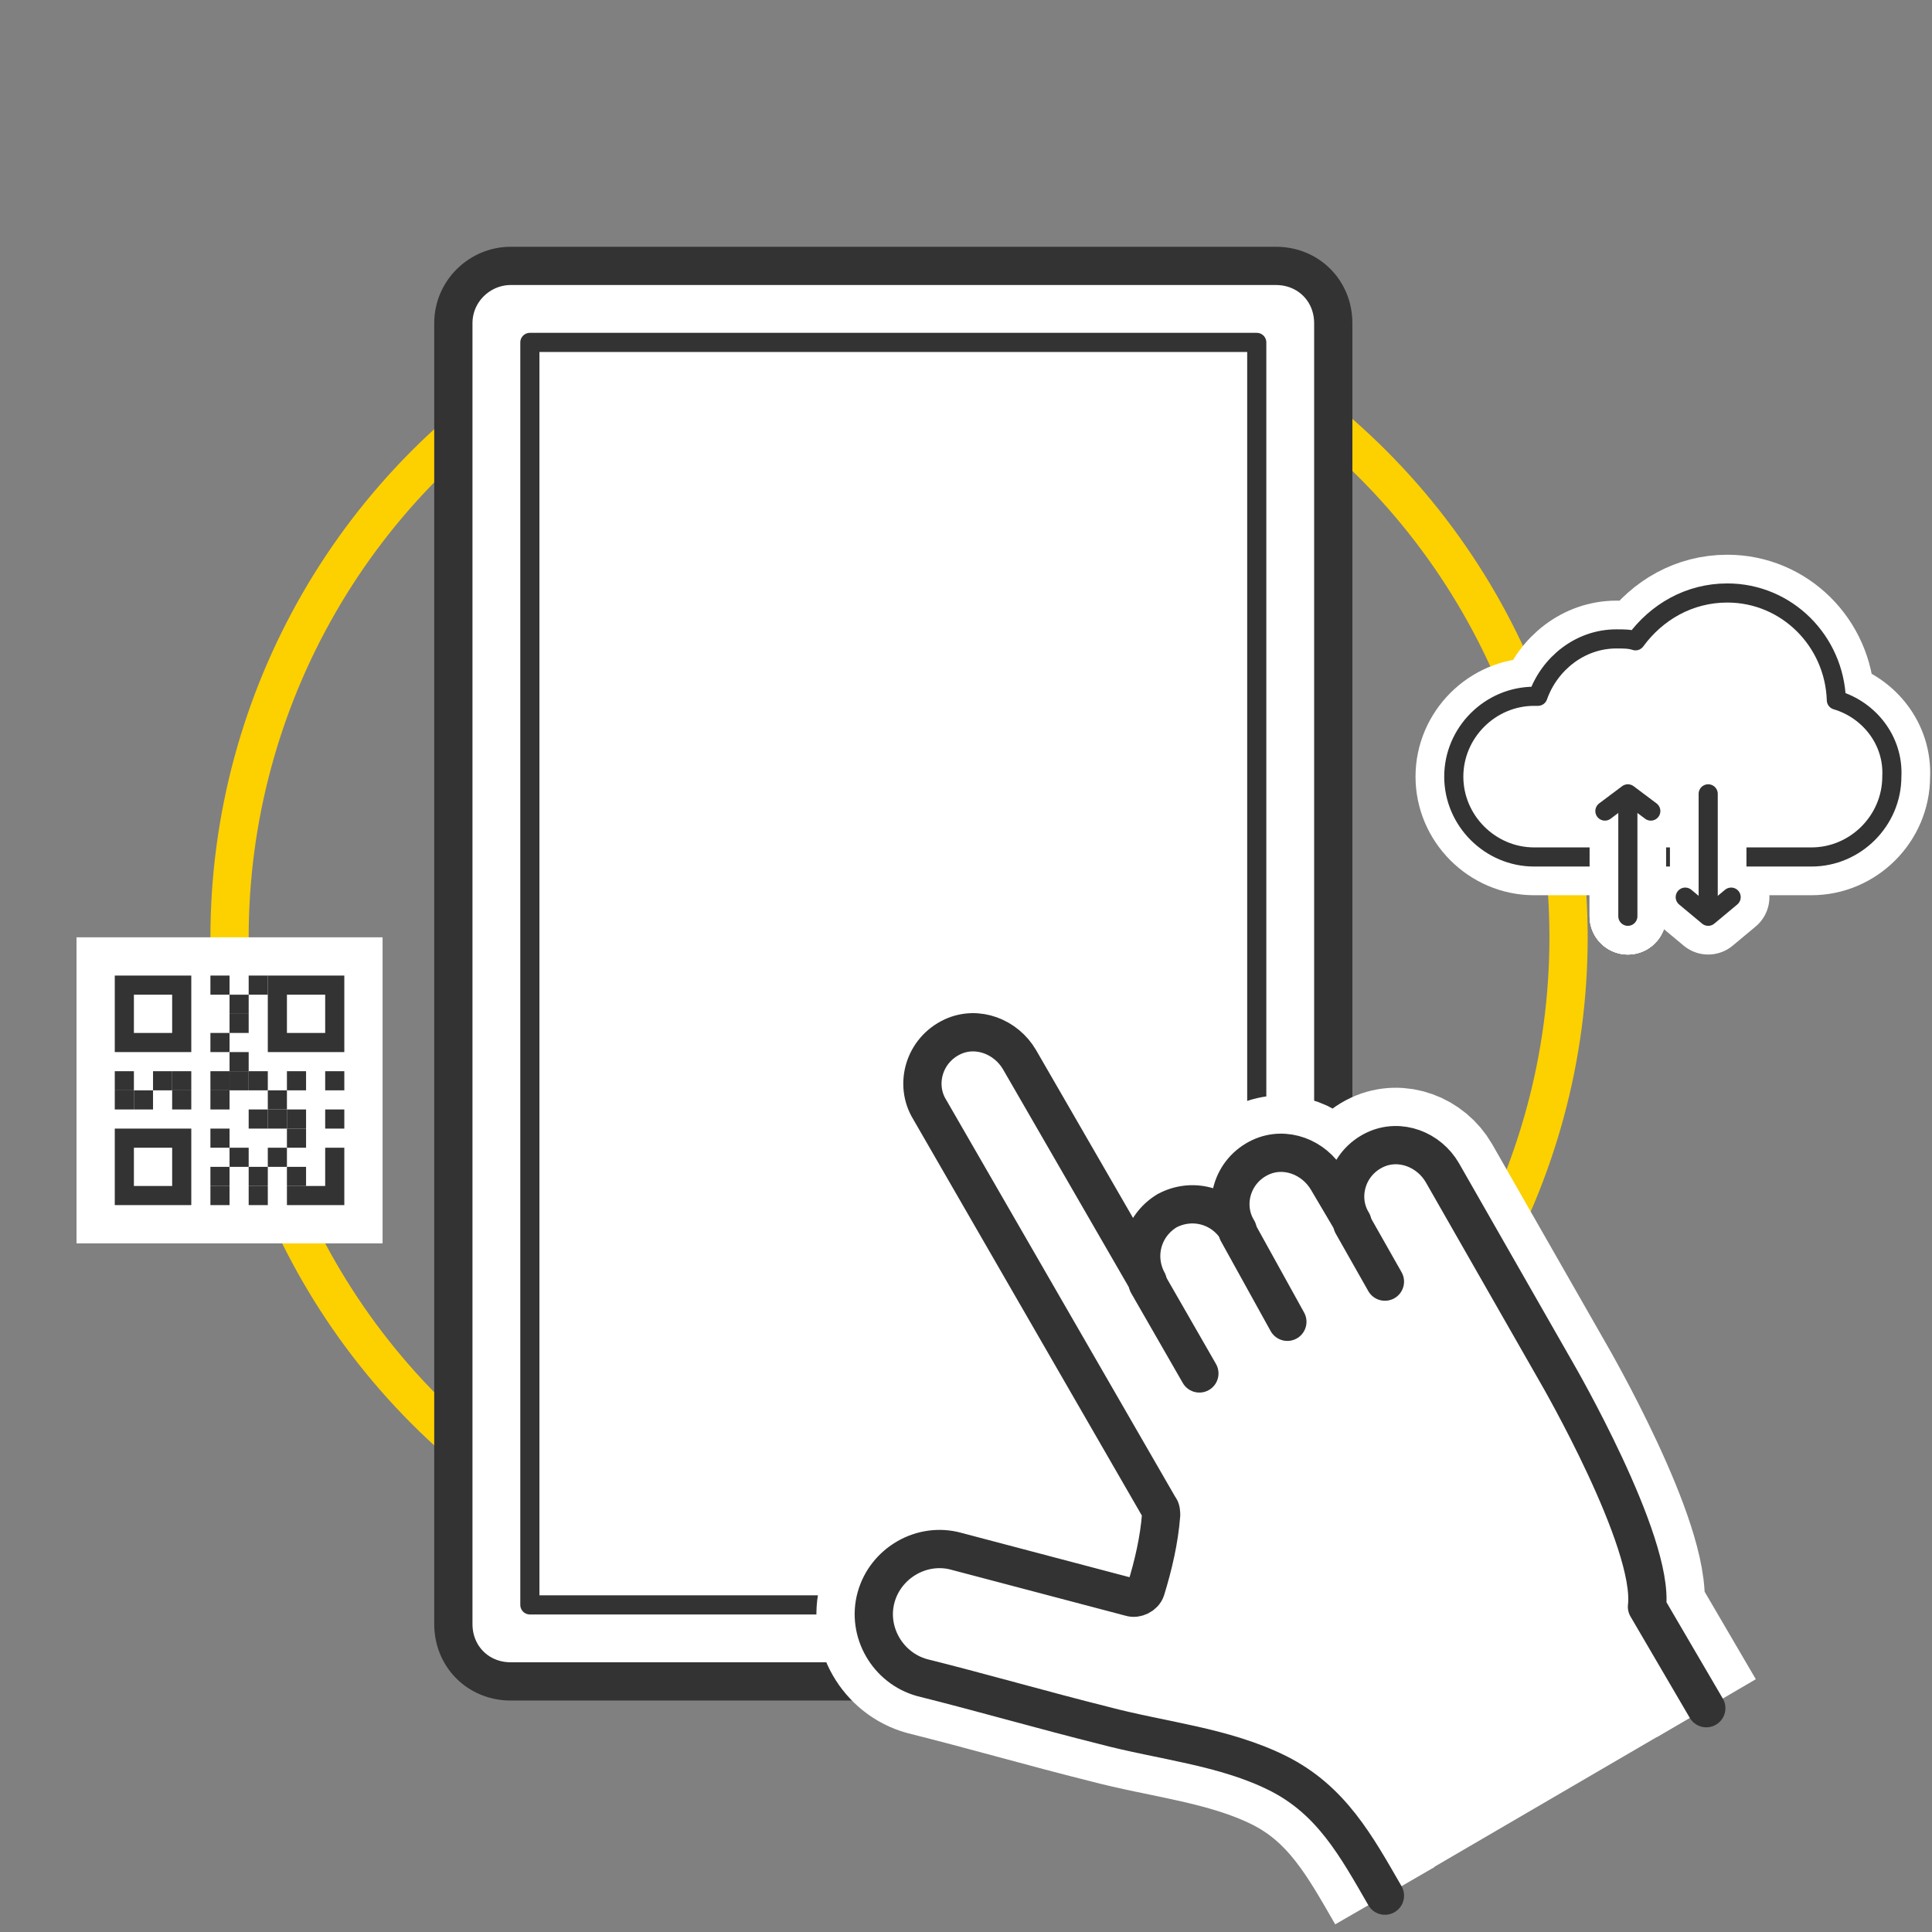
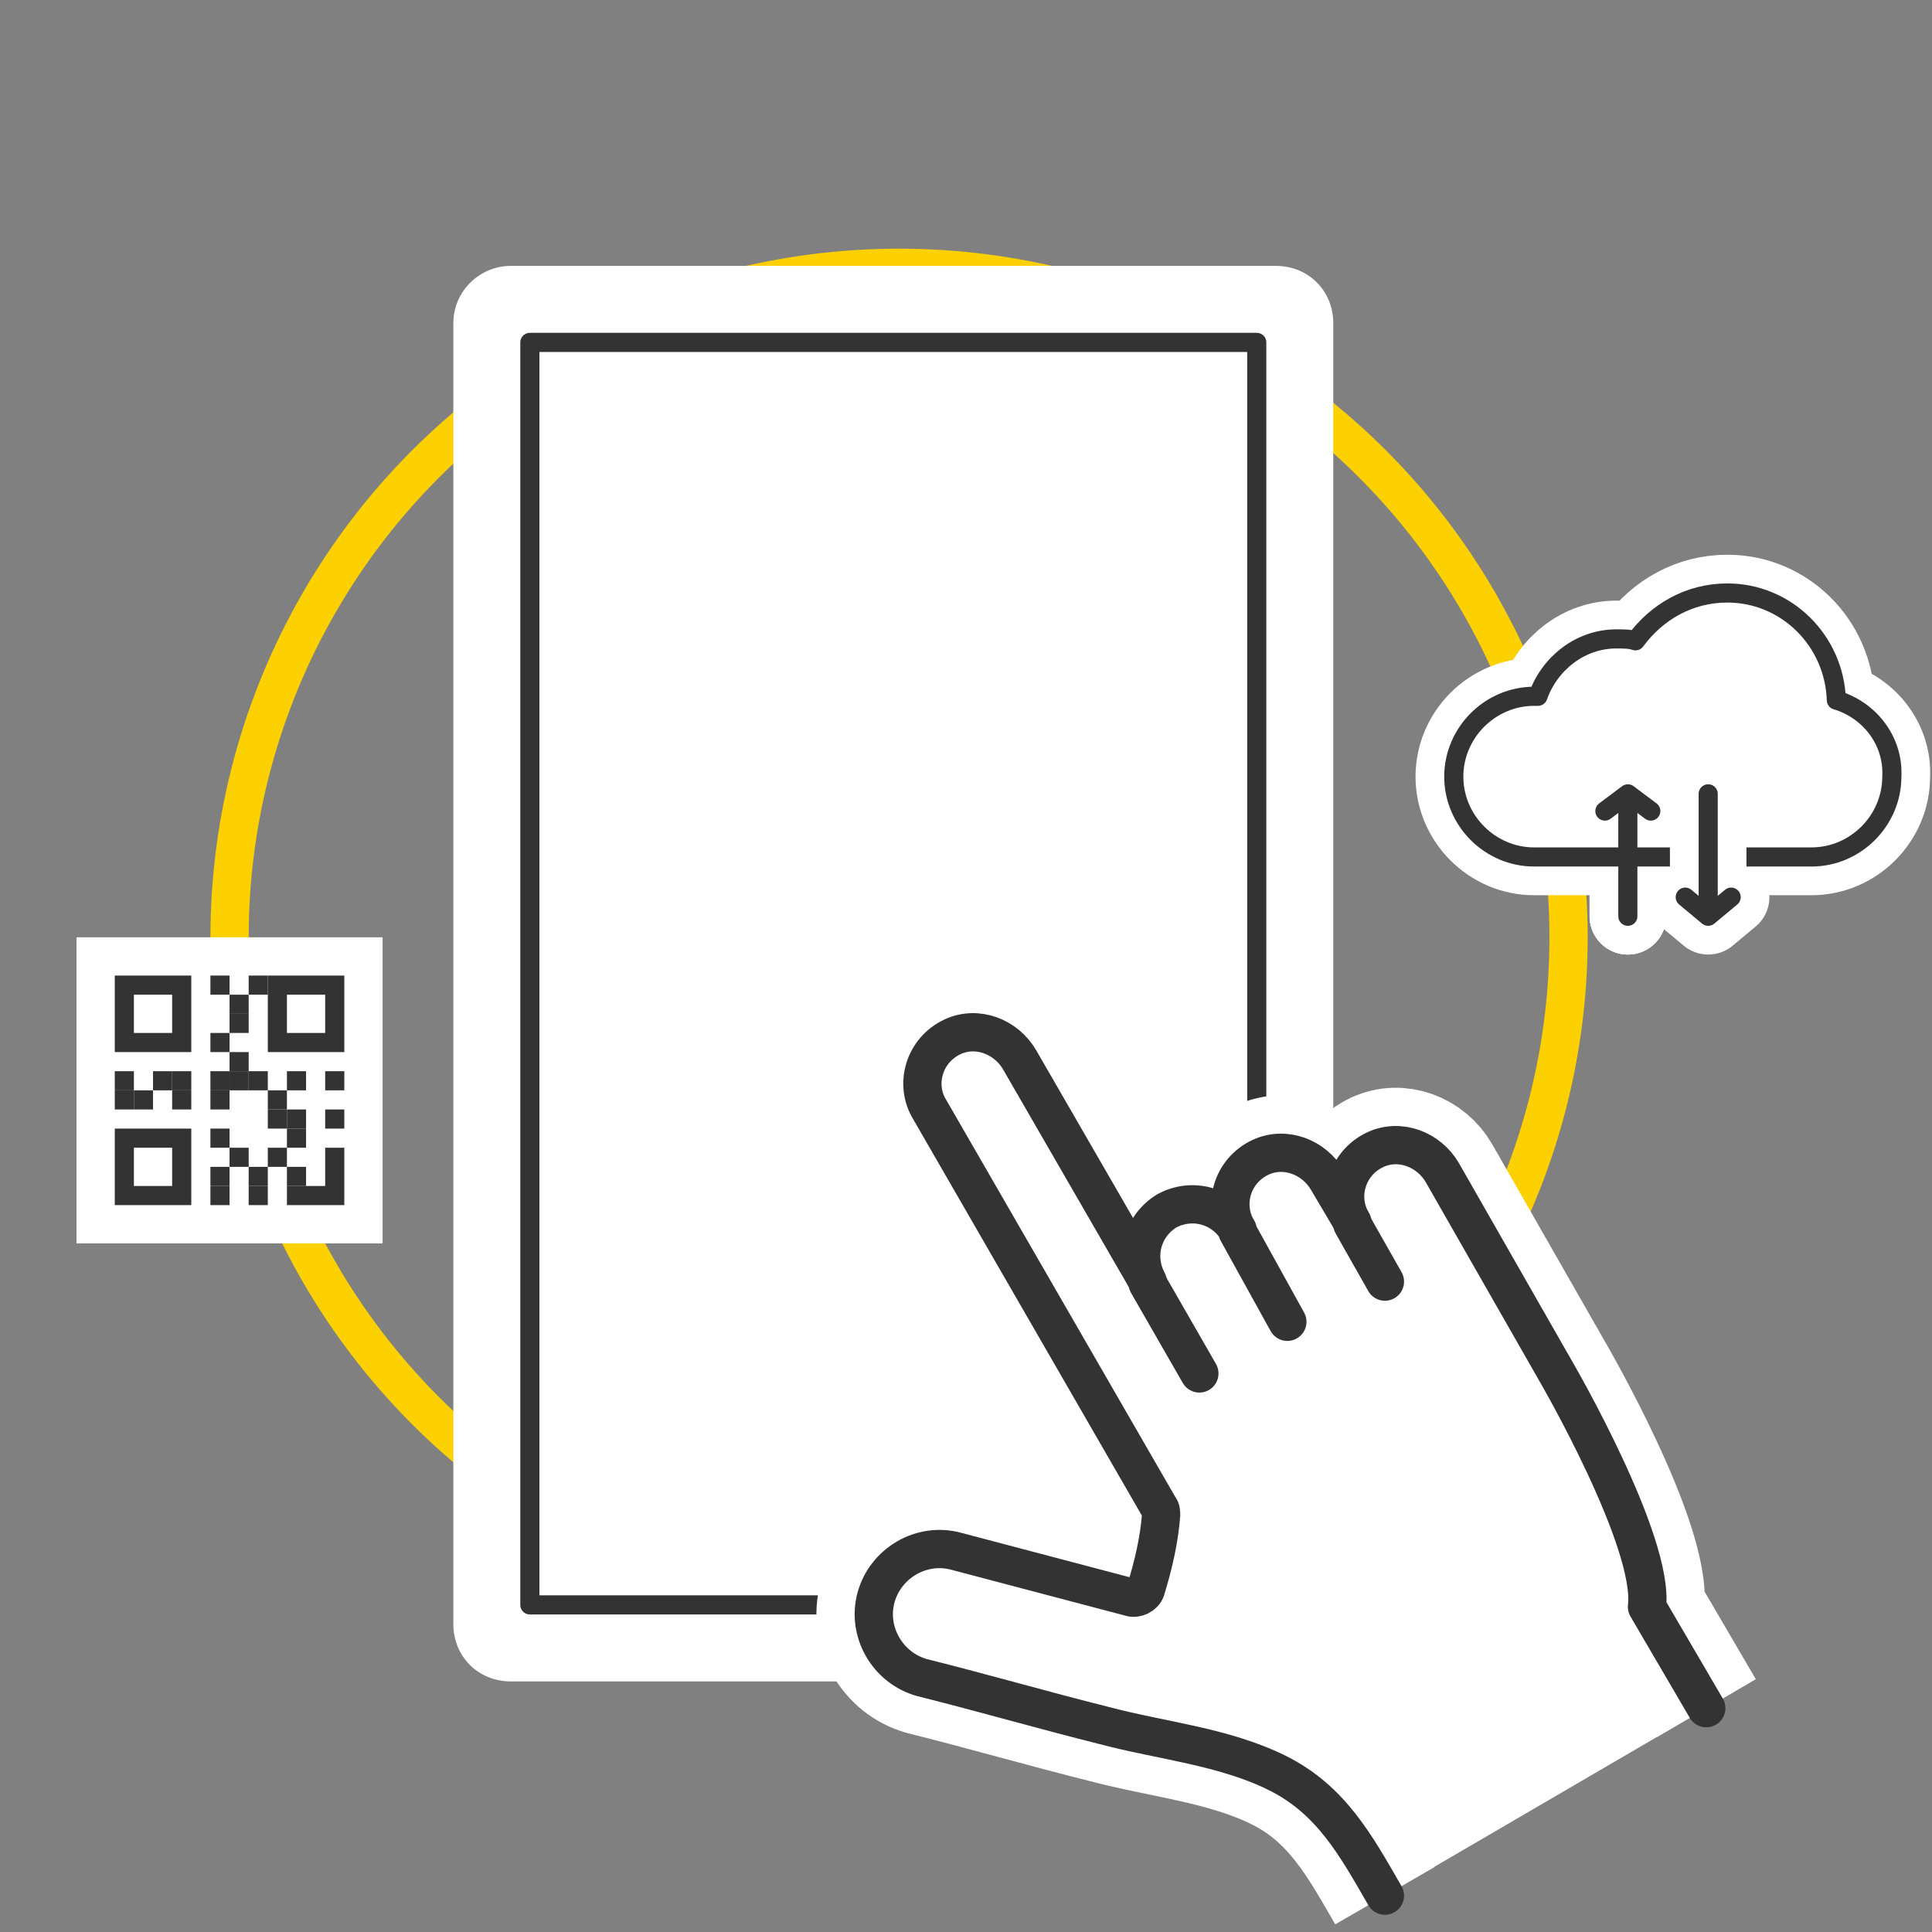
<svg xmlns="http://www.w3.org/2000/svg" version="1.1" id="レイヤー_1" x="0px" y="0px" viewBox="0 0 101 101" style="enable-background:new 0 0 101 101;" xml:space="preserve">
  <rect x="0" y="0" width="101" height="101" fill="#808080" stroke="none" />
  <style type="text/css">
	.st0{fill:none;stroke:#FDD000;stroke-width:2;stroke-linecap:round;stroke-linejoin:round;}
	.st1{fill:#FFFFFF;}
	.st2{fill:none;stroke:#333333;stroke-width:2;stroke-linecap:round;stroke-linejoin:round;}
	.st3{fill:none;stroke:#333333;stroke-linecap:round;stroke-linejoin:round;}
	.st4{fill:none;stroke:#FFFFFF;stroke-width:6;}
	.st5{fill:#FFFFFF;stroke:#333333;stroke-width:2;stroke-linecap:round;stroke-linejoin:round;}
	.st6{fill:none;stroke:#FFFFFF;stroke-width:4;stroke-linecap:round;stroke-linejoin:round;}
	.st7{fill-rule:evenodd;clip-rule:evenodd;fill:#FFFFFF;stroke:#333333;stroke-linecap:round;stroke-linejoin:round;}
	.st8{fill:none;stroke:#333333;stroke-linecap:square;}
	.st9{fill:#333333;}
</style>
  <g id="_レイヤー_1">
    <circle class="st0" cx="47" cy="49" r="35" />
    <g>
      <g>
        <path class="st1" d="M26.7,13.9h40c1.7,0,3,1.3,3,3v68c0,1.7-1.3,3-3,3h-40c-1.7,0-3-1.3-3-3v-68C23.7,15.2,25.1,13.9,26.7,13.9z     " />
-         <path class="st2" d="M26.7,13.9h40c1.7,0,3,1.3,3,3v68c0,1.7-1.3,3-3,3h-40c-1.7,0-3-1.3-3-3v-68C23.7,15.2,25.1,13.9,26.7,13.9z     " />
      </g>
      <rect x="27.7" y="17.9" class="st3" width="38" height="66" />
    </g>
    <g>
      <g>
        <path class="st4" d="M89.2,89.3l-3.1-5.3c0.4-3.4-4.7-12.2-4.7-12.2l-6-10.5c-0.7-1.2-2.2-1.8-3.5-1.2c-1.5,0.7-2,2.5-1.2,3.8     l-1.3-2.2c-0.7-1.2-2.2-1.8-3.5-1.2c-1.5,0.7-2,2.5-1.2,3.8c-0.8-1.3-2.4-1.7-3.7-1c-1.3,0.8-1.7,2.4-1,3.7l-6.7-11.6     c-0.7-1.2-2.2-1.8-3.5-1.2c-1.5,0.7-2,2.5-1.2,3.8l12,20.8c0.1,0.1,0.1,0.3,0.1,0.4c-0.1,1.3-0.4,2.6-0.8,3.9     c-0.1,0.3-0.5,0.5-0.8,0.4l-9.1-2.4c-1.8-0.5-3.7,0.6-4.2,2.4c-0.5,1.8,0.6,3.7,2.4,4.2c3.2,0.8,6.3,1.7,9.5,2.5     c3,0.8,6.3,1.1,9.1,2.5c2.8,1.4,4.1,3.8,5.6,6.4" />
        <line class="st4" x1="60" y1="67.1" x2="62.7" y2="71.8" />
        <line class="st4" x1="64.7" y1="64.4" x2="67.3" y2="69.1" />
        <line class="st4" x1="70.7" y1="64" x2="72.4" y2="67" />
      </g>
      <g>
        <path class="st5" d="M89.2,89.3l-3.1-5.3c0.4-3.4-4.7-12.2-4.7-12.2l-6-10.5c-0.7-1.2-2.2-1.8-3.5-1.2c-1.5,0.7-2,2.5-1.2,3.8     l-1.3-2.2c-0.7-1.2-2.2-1.8-3.5-1.2c-1.5,0.7-2,2.5-1.2,3.8c-0.8-1.3-2.4-1.7-3.7-1c-1.3,0.8-1.7,2.4-1,3.7l-6.7-11.6     c-0.7-1.2-2.2-1.8-3.5-1.2c-1.5,0.7-2,2.5-1.2,3.8l12,20.8c0.1,0.1,0.1,0.3,0.1,0.4c-0.1,1.3-0.4,2.6-0.8,3.9     c-0.1,0.3-0.5,0.5-0.8,0.4l-9.1-2.4c-1.8-0.5-3.7,0.6-4.2,2.4c-0.5,1.8,0.6,3.7,2.4,4.2c3.2,0.8,6.3,1.7,9.5,2.5     c3,0.8,6.3,1.1,9.1,2.5c2.8,1.4,4.1,3.8,5.6,6.4" />
        <line class="st2" x1="60" y1="67.1" x2="62.7" y2="71.8" />
        <line class="st2" x1="64.7" y1="64.4" x2="67.3" y2="69.1" />
        <line class="st2" x1="70.7" y1="64" x2="72.4" y2="67" />
      </g>
    </g>
    <g>
      <g>
        <path class="st6" d="M96,36.6c-0.1-3.1-2.6-5.6-5.7-5.6c-2,0-3.7,1-4.8,2.5c-0.3-0.1-0.6-0.1-1-0.1c-1.9,0-3.5,1.3-4.1,3     c-0.1,0-0.1,0-0.2,0c-2.3,0-4.2,1.9-4.2,4.2s1.9,4.2,4.2,4.2h14.5c2.3,0,4.2-1.9,4.2-4.2C99,38.7,97.7,37.1,96,36.6L96,36.6z" />
        <g>
          <g>
            <line class="st6" x1="85.1" y1="41.8" x2="85.1" y2="47.9" />
            <line class="st6" x1="85.1" y1="41.8" x2="85.1" y2="47.9" />
            <line class="st6" x1="85.1" y1="41.8" x2="85.1" y2="47.9" />
          </g>
          <polyline class="st6" points="83.9,42.4 85.1,41.5 86.3,42.4     " />
        </g>
        <g>
          <g>
            <line class="st6" x1="89.3" y1="47.5" x2="89.3" y2="41.5" />
            <line class="st6" x1="89.3" y1="47.5" x2="89.3" y2="41.5" />
            <line class="st6" x1="89.3" y1="47.5" x2="89.3" y2="41.5" />
          </g>
          <polyline class="st6" points="90.5,46.9 89.3,47.9 88.1,46.9     " />
        </g>
      </g>
      <g>
        <path class="st7" d="M96,36.6c-0.1-3.1-2.6-5.6-5.7-5.6c-2,0-3.7,1-4.8,2.5c-0.3-0.1-0.6-0.1-1-0.1c-1.9,0-3.5,1.3-4.1,3     c-0.1,0-0.1,0-0.2,0c-2.3,0-4.2,1.9-4.2,4.2s1.9,4.2,4.2,4.2h14.5c2.3,0,4.2-1.9,4.2-4.2C99,38.7,97.7,37.1,96,36.6L96,36.6z" />
        <g>
          <g>
-             <line class="st6" x1="85.1" y1="41.8" x2="85.1" y2="47.9" />
            <line class="st3" x1="85.1" y1="41.8" x2="85.1" y2="47.9" />
          </g>
          <polyline class="st3" points="83.9,42.4 85.1,41.5 86.3,42.4     " />
        </g>
        <g>
          <g>
            <line class="st6" x1="89.3" y1="47.5" x2="89.3" y2="41.5" />
            <line class="st3" x1="89.3" y1="47.5" x2="89.3" y2="41.5" />
          </g>
          <polyline class="st3" points="90.5,46.9 89.3,47.9 88.1,46.9     " />
        </g>
      </g>
    </g>
    <g>
      <rect x="4" y="49" class="st1" width="16" height="16" />
      <g>
        <rect x="6.5" y="51.5" class="st8" width="3" height="3" />
        <rect x="14.5" y="51.5" class="st8" width="3" height="3" />
        <rect x="6.5" y="59.5" class="st8" width="3" height="3" />
        <polyline class="st8" points="17.5,60.5 17.5,62.5 15.5,62.5    " />
        <rect x="11" y="51" class="st9" width="1" height="1" />
        <rect x="11" y="54" class="st9" width="1" height="1" />
        <rect x="12" y="53" class="st9" width="1" height="1" />
        <rect x="12" y="52" class="st9" width="1" height="1" />
        <rect x="13" y="51" class="st9" width="1" height="1" />
        <rect x="17" y="56" class="st9" width="1" height="1" />
        <rect x="17" y="58" class="st9" width="1" height="1" />
        <rect x="13" y="62" class="st9" width="1" height="1" />
        <rect x="11" y="62" class="st9" width="1" height="1" />
        <rect x="6" y="57" class="st9" width="1" height="1" />
        <rect x="6" y="56" class="st9" width="1" height="1" />
        <rect x="8" y="56" class="st9" width="1" height="1" />
        <rect x="9" y="56" class="st9" width="1" height="1" />
        <rect x="11" y="61" class="st9" width="1" height="1" />
        <rect x="11" y="59" class="st9" width="1" height="1" />
        <rect x="7" y="57" class="st9" width="1" height="1" />
        <rect x="9" y="57" class="st9" width="1" height="1" />
        <rect x="11" y="56" class="st9" width="1" height="1" />
        <rect x="12" y="55" class="st9" width="1" height="1" />
        <rect x="12" y="56" class="st9" width="1" height="1" />
        <rect x="11" y="57" class="st9" width="1" height="1" />
        <rect x="13" y="56" class="st9" width="1" height="1" />
        <rect x="12" y="60" class="st9" width="1" height="1" />
-         <rect x="13" y="58" class="st9" width="1" height="1" />
        <rect x="14" y="58" class="st9" width="1" height="1" />
        <rect x="14" y="57" class="st9" width="1" height="1" />
        <rect x="15" y="56" class="st9" width="1" height="1" />
        <rect x="15" y="58" class="st9" width="1" height="1" />
        <rect x="15" y="59" class="st9" width="1" height="1" />
        <rect x="14" y="60" class="st9" width="1" height="1" />
        <rect x="13" y="61" class="st9" width="1" height="1" />
        <rect x="15" y="61" class="st9" width="1" height="1" />
      </g>
    </g>
  </g>
</svg>